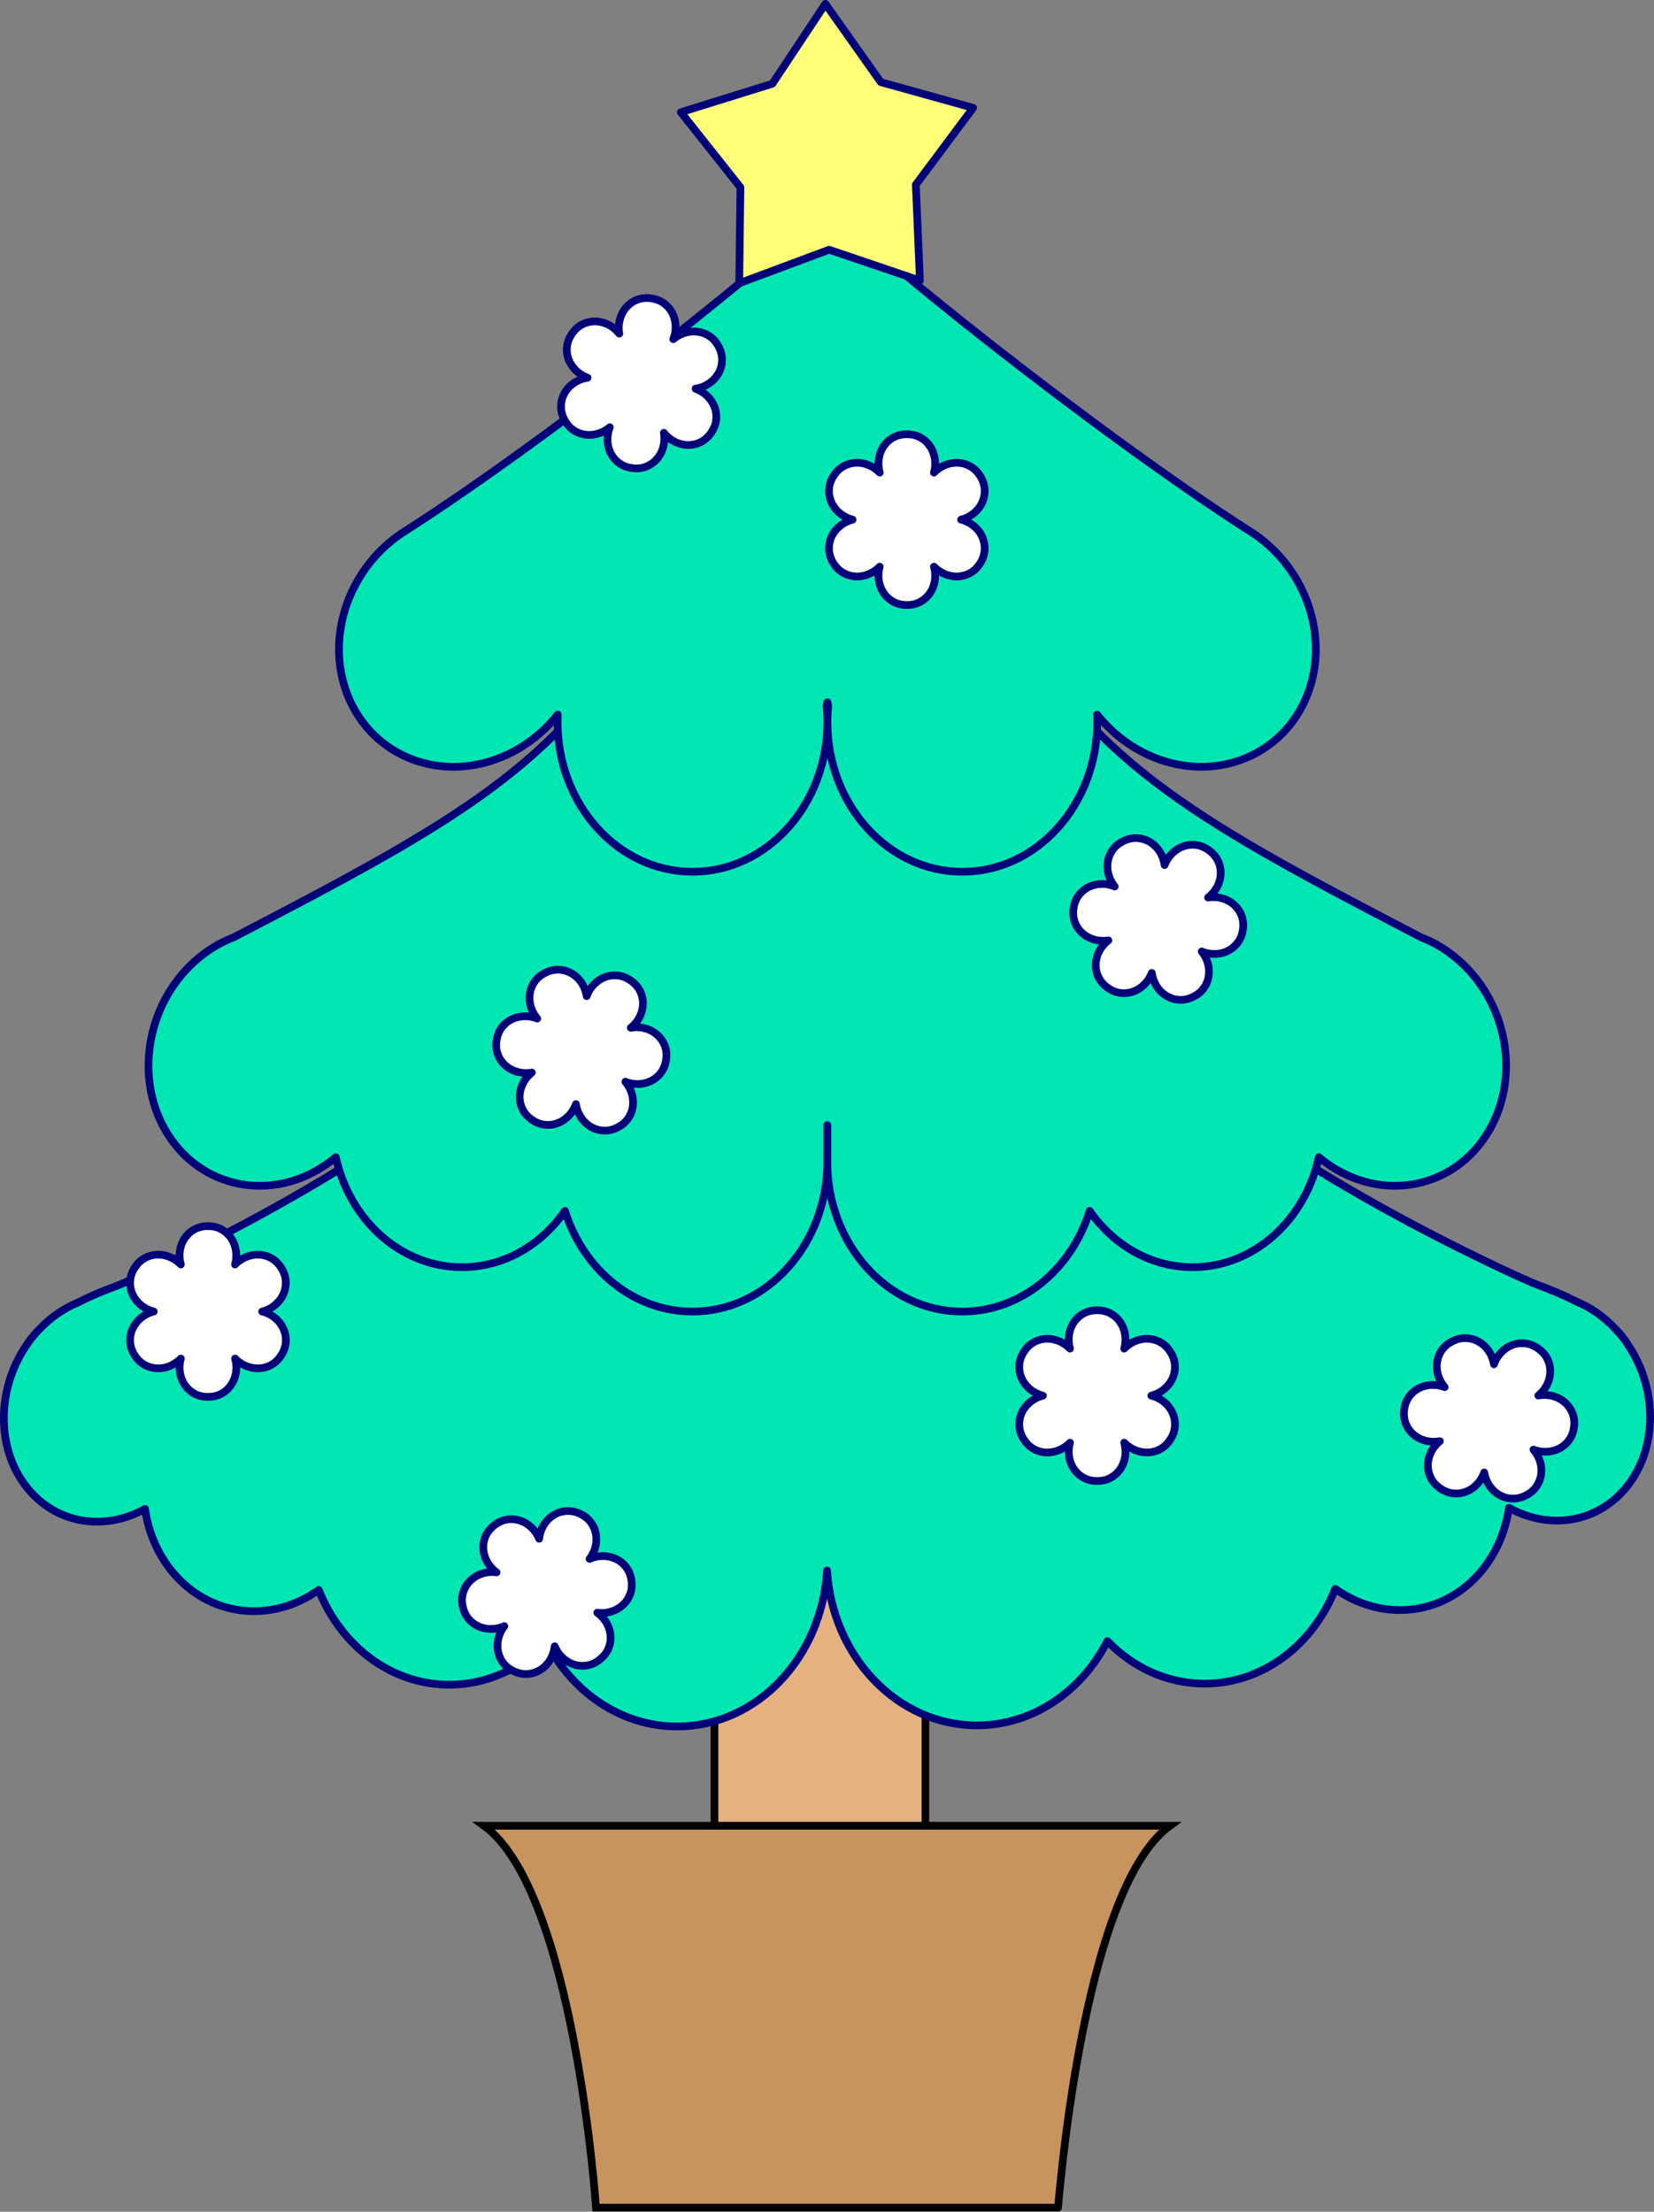
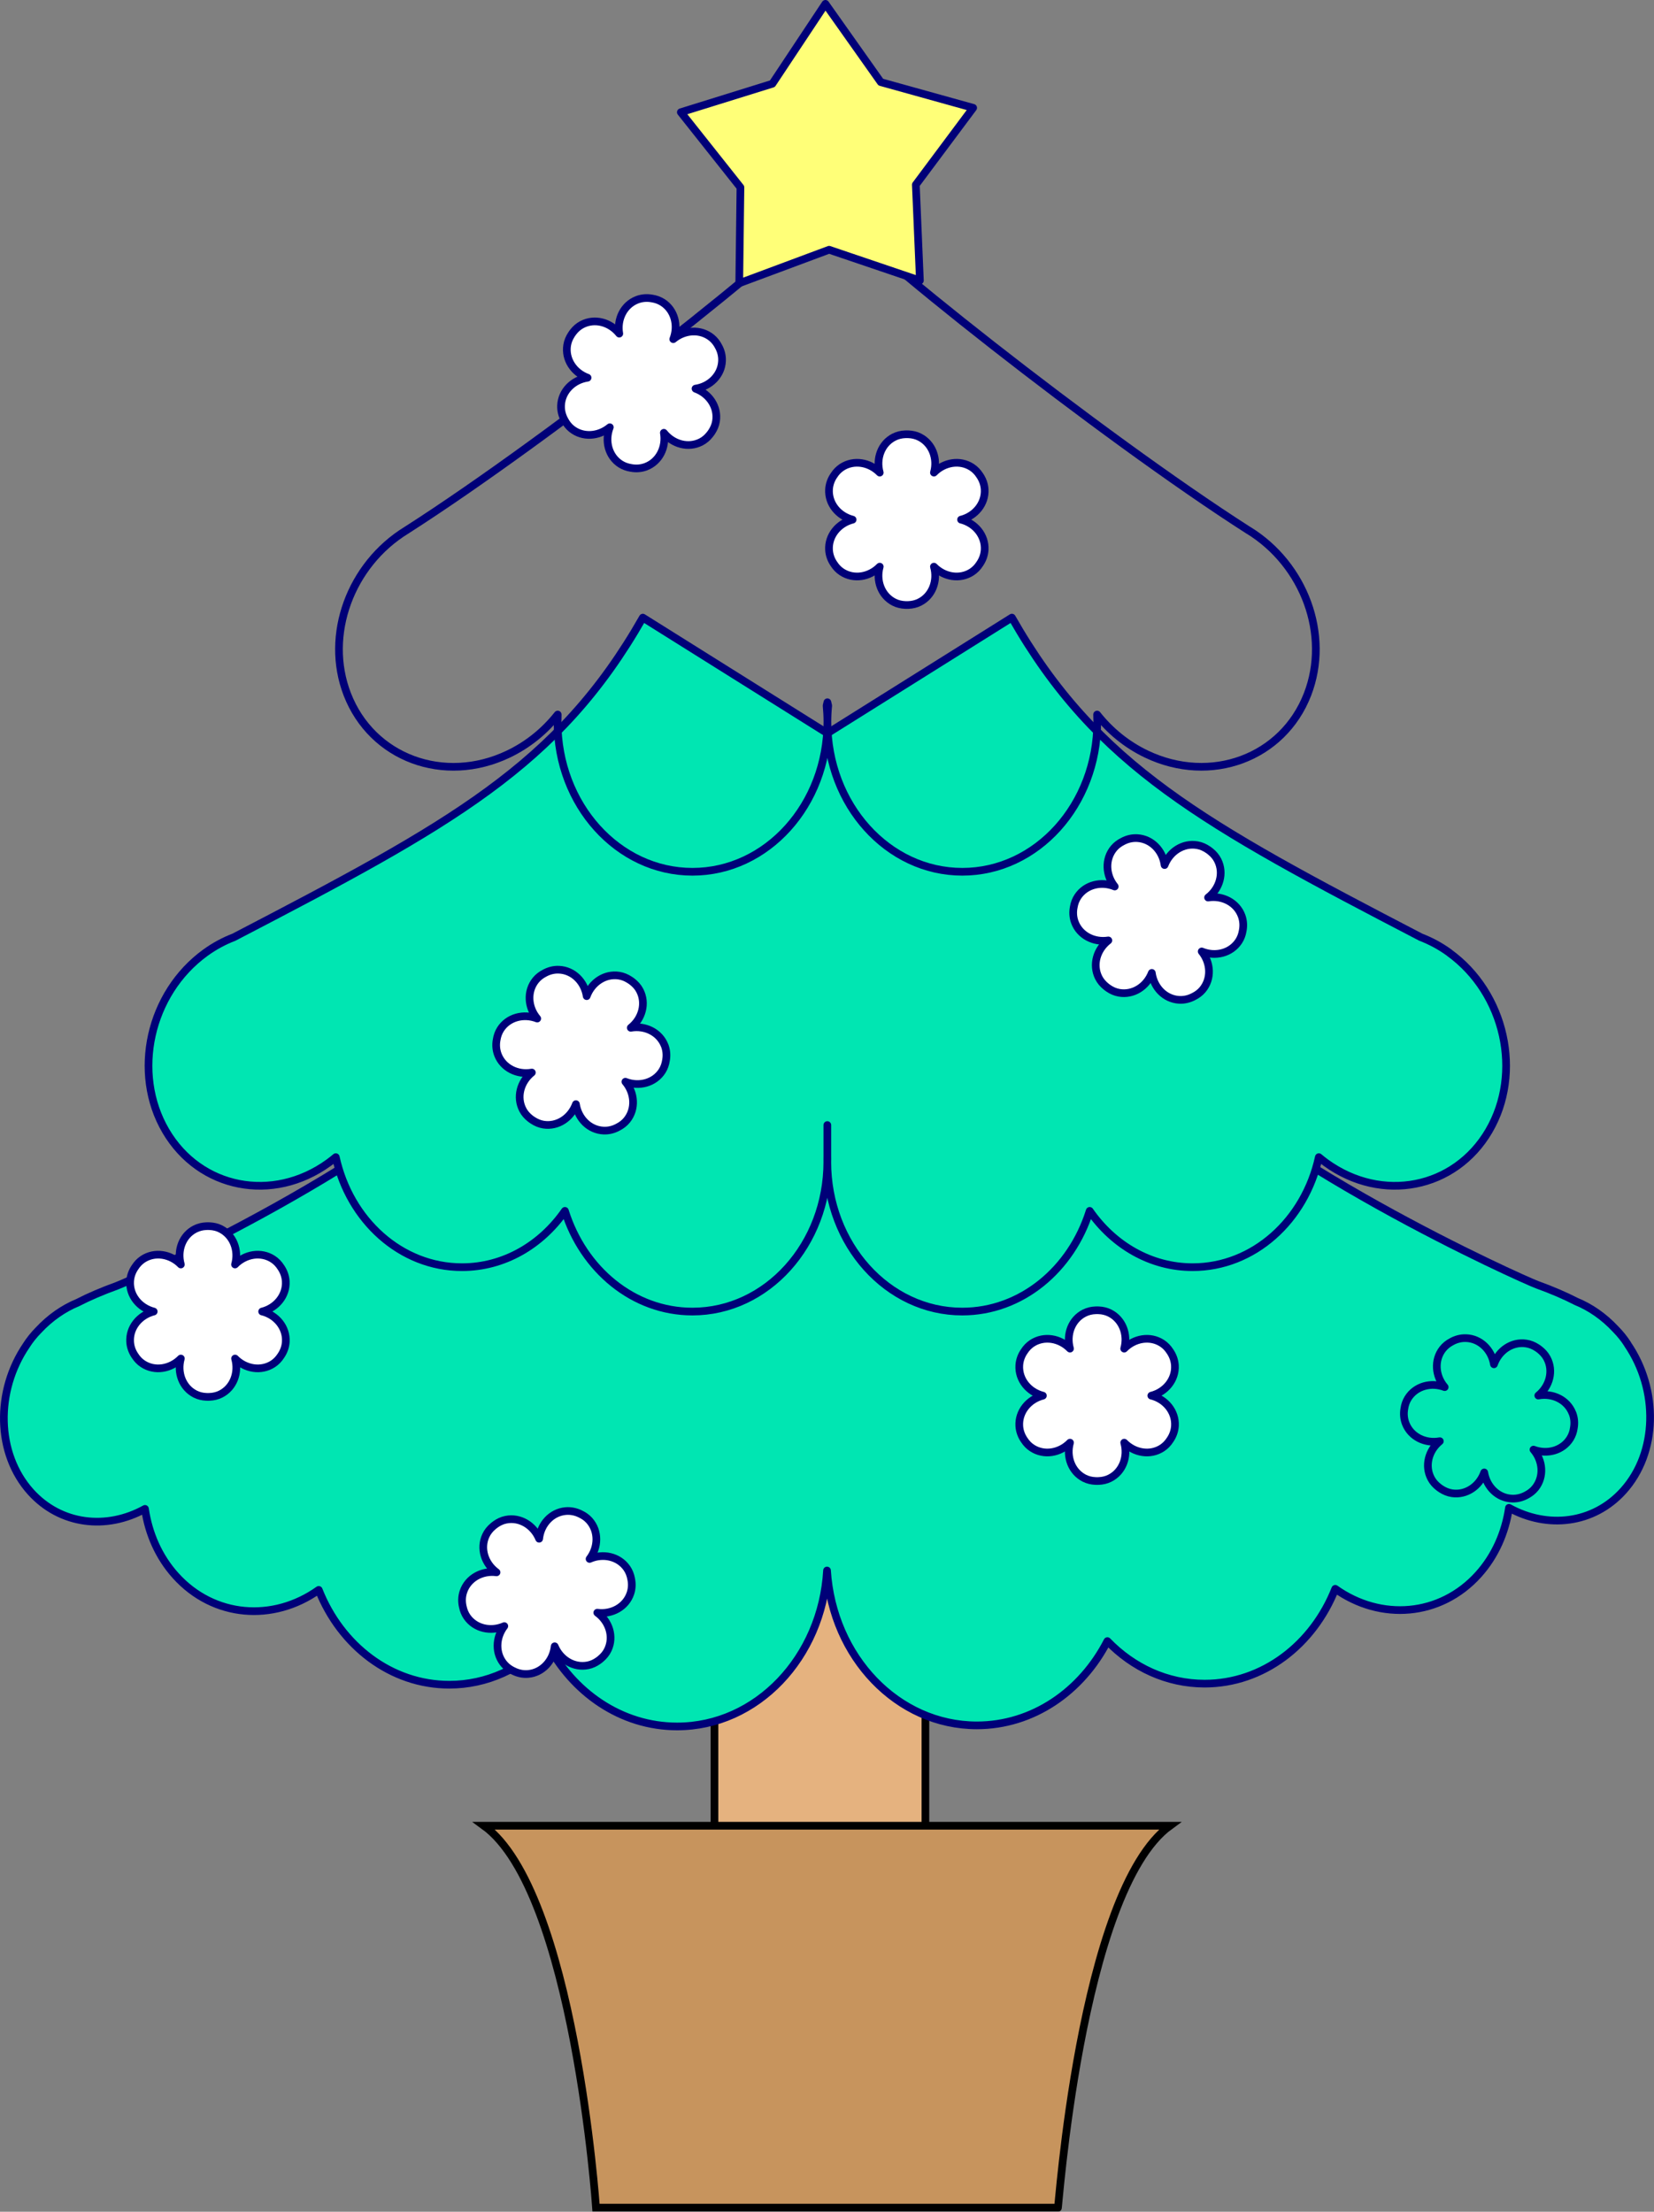
<svg xmlns="http://www.w3.org/2000/svg" id="Layer_2" viewBox="0 0 430.41 575.47">
  <rect x="0" y="0" width="430.41" height="575.47" fill="#808080" stroke="none" />
  <defs>
    <style>.cls-1{fill:#e5b27f;stroke:#020002;}.cls-1,.cls-2,.cls-3,.cls-4{stroke-width:2px;}.cls-1,.cls-4{stroke-miterlimit:10;}.cls-2,.cls-3{stroke:#000078;stroke-linecap:round;stroke-linejoin:round;}.cls-2,.cls-4{fill:none;}.cls-5{fill:#00e6b2;}.cls-6{fill:#fff;}.cls-3{fill:#ffff78;}.cls-7{fill:#00e6b2;}.cls-8{fill:#c7945d;}.cls-4{stroke:#000;}</style>
  </defs>
  <g id="design">
    <rect class="cls-1" x="185.92" y="369.05" width="54.89" height="138.21" />
    <path class="cls-8" d="M215.2,475.04h-89.26c23.51,17.1,29.16,99.37,29.16,99.37h120.19c0,2.67,5.66-82.27,29.16-99.37h-89.26Z" />
    <path class="cls-4" d="M215.2,475.04h-89.26c23.51,17.1,29.16,99.37,29.16,99.37h120.19c0,2.67,5.66-82.27,29.16-99.37h-89.26Z" />
    <path class="cls-5" d="M423.54,349.73c-.86-1.35-1.9-2.66-3.15-3.92-3.05-3.27-6.55-5.67-10.23-7.18-2.91-1.5-6.28-2.95-10.17-4.36-3.56-1.29-73.28-32.42-101.08-64.19,0,0-83.81,2.07-83.81,2.07,0,0,0,0,0,0v.28c-4.44-.11-83.61-2.06-83.61-2.06-27.8,31.77-97.52,62.9-101.08,64.19-3.89,1.41-7.26,2.86-10.17,4.36-3.68,1.52-7.18,3.92-10.23,7.19-1.24,1.26-2.28,2.57-3.14,3.92-8.11,11.9-7.88,28.17,1.11,38.15,7.76,8.61,19.73,9.98,29.75,4.42.93,6.41,3.58,12.5,7.96,17.36,9.9,10.99,25.42,12.14,37.25,3.72,5.74,14.52,18.8,24.67,33.99,24.67,9.78,0,18.67-4.21,25.3-11.07,6.73,13.09,19.42,21.93,33.97,21.93,20.74,0,37.69-17.93,39.01-40.58,1.44,22.52,18.34,40.3,38.99,40.3,14.55,0,27.24-8.83,33.97-21.93,6.63,6.87,15.52,11.07,25.3,11.07,15.2,0,28.25-10.15,33.99-24.67,11.83,8.42,27.35,7.27,37.25-3.72,4.38-4.86,7.02-10.95,7.96-17.36,10.02,5.56,21.99,4.19,29.75-4.42,8.99-9.98,9.22-26.26,1.11-38.15Z" />
    <path class="cls-2" d="M423.54,349.73c-.86-1.35-1.9-2.66-3.15-3.92-3.05-3.27-6.55-5.67-10.23-7.18-2.91-1.5-6.28-2.95-10.17-4.36-3.56-1.29-73.28-32.42-101.08-64.19,0,0-83.81,2.07-83.81,2.07,0,0,0,0,0,0v.28c-4.44-.11-83.61-2.06-83.61-2.06-27.8,31.77-97.52,62.9-101.08,64.19-3.89,1.41-7.26,2.86-10.17,4.36-3.68,1.52-7.18,3.92-10.23,7.19-1.24,1.26-2.28,2.57-3.14,3.92-8.11,11.9-7.88,28.17,1.11,38.15,7.76,8.61,19.73,9.98,29.75,4.42.93,6.41,3.58,12.5,7.96,17.36,9.9,10.99,25.42,12.14,37.25,3.72,5.74,14.52,18.8,24.67,33.99,24.67,9.78,0,18.67-4.21,25.3-11.07,6.73,13.09,19.42,21.93,33.97,21.93,20.74,0,37.69-17.93,39.01-40.58,1.44,22.52,18.34,40.3,38.99,40.3,14.55,0,27.24-8.83,33.97-21.93,6.63,6.87,15.52,11.07,25.3,11.07,15.2,0,28.25-10.15,33.99-24.67,11.83,8.42,27.35,7.27,37.25-3.72,4.38-4.86,7.02-10.95,7.96-17.36,10.02,5.56,21.99,4.19,29.75-4.42,8.99-9.98,9.22-26.26,1.11-38.15Z" />
    <path class="cls-5" d="M377.14,247.88c-2.36-1.71-4.84-3.04-7.38-4.01-56.46-29.36-84.45-44.54-106.44-83.17l-48.02,30.09s0,0,0,0h0s-48.02-30.09-48.02-30.09c-21.98,38.63-49.98,53.81-106.44,83.17-2.53.97-5.02,2.3-7.38,4.01-14.55,10.52-19.17,31.28-10.32,46.38,8.85,15.1,27.82,18.81,42.37,8.29.65-.47,1.27-.96,1.87-1.47,3.6,16.43,16.93,28.63,32.84,28.63,10.91,0,20.61-5.75,26.79-14.65,4.77,15.25,17.81,26.2,33.17,26.2,19.39,0,35.11-17.45,35.11-38.98,0-.22-.01-.44-.01-.66,0-.27.01-.52.01-.79v-8.1c0,3.92,0,8.1,0,8.1,0,.27.01.53.01.79,0,.22-.02.44-.02.66,0,21.53,15.72,38.98,35.11,38.98,15.36,0,28.4-10.95,33.17-26.2,6.18,8.91,15.88,14.65,26.79,14.65,15.9,0,29.24-12.2,32.84-28.63.61.51,1.23,1,1.87,1.47,14.55,10.52,33.52,6.81,42.37-8.29,8.85-15.1,4.23-35.86-10.32-46.38Z" />
    <path class="cls-2" d="M377.14,247.88c-2.36-1.71-4.84-3.04-7.38-4.01-56.46-29.36-84.45-44.54-106.44-83.17l-48.02,30.09s0,0,0,0h0s-48.02-30.09-48.02-30.09c-21.98,38.63-49.98,53.81-106.44,83.17-2.53.97-5.02,2.3-7.38,4.01-14.55,10.52-19.17,31.28-10.32,46.38,8.85,15.1,27.82,18.81,42.37,8.29.65-.47,1.27-.96,1.87-1.47,3.6,16.43,16.93,28.63,32.84,28.63,10.91,0,20.61-5.75,26.79-14.65,4.77,15.25,17.81,26.2,33.17,26.2,19.39,0,35.11-17.45,35.11-38.98,0-.22-.01-.44-.01-.66,0-.27.01-.52.01-.79v-8.1c0,3.92,0,8.1,0,8.1,0,.27.01.53.01.79,0,.22-.02.44-.02.66,0,21.53,15.72,38.98,35.11,38.98,15.36,0,28.4-10.95,33.17-26.2,6.18,8.91,15.88,14.65,26.79,14.65,15.9,0,29.24-12.2,32.84-28.63.61.51,1.23,1,1.87,1.47,14.55,10.52,33.52,6.81,42.37-8.29,8.85-15.1,4.23-35.86-10.32-46.38Z" />
-     <path class="cls-7" d="M324.88,137.99s0,0,0,0c-38.23-24.45-102.73-75.46-109.57-85.2-6.84,9.73-71.34,60.75-109.57,85.19-14.49,8.89-21.35,27.23-15.37,42.67,6.42,16.58,25.18,23.55,41.91,15.56,5.14-2.45,9.48-6.03,12.85-10.29-.03.64-.04,1.28-.04,1.93,0,21.53,15.72,38.98,35.11,38.98s35.11-17.45,35.11-38.98c0-1.44-.08-2.86-.21-4.25.07-.29.14-.58.21-.88h0s0,0,0,0c.07.29.14.58.21.88-.14,1.4-.21,2.82-.21,4.25,0,21.53,15.72,38.98,35.11,38.98s35.11-17.45,35.11-38.98c0-.65-.02-1.29-.04-1.93,3.37,4.26,7.71,7.84,12.85,10.29,16.73,7.98,35.49,1.02,41.91-15.56,5.98-15.45-.87-33.78-15.36-42.67Z" />
    <path class="cls-2" d="M324.88,137.99s0,0,0,0c-38.23-24.45-102.73-75.46-109.57-85.2-6.84,9.73-71.34,60.75-109.57,85.19-14.49,8.89-21.35,27.23-15.37,42.67,6.42,16.58,25.18,23.55,41.91,15.56,5.14-2.45,9.48-6.03,12.85-10.29-.03.64-.04,1.28-.04,1.93,0,21.53,15.72,38.98,35.11,38.98s35.11-17.45,35.11-38.98c0-1.44-.08-2.86-.21-4.25.07-.29.14-.58.21-.88h0s0,0,0,0c.07.29.14.58.21.88-.14,1.4-.21,2.82-.21,4.25,0,21.53,15.72,38.98,35.11,38.98s35.11-17.45,35.11-38.98c0-.65-.02-1.29-.04-1.93,3.37,4.26,7.71,7.84,12.85,10.29,16.73,7.98,35.49,1.02,41.91-15.56,5.98-15.45-.87-33.78-15.36-42.67Z" />
    <polygon class="cls-3" points="200.99 21.79 214.79 1 229.2 21.37 253.24 28.06 238.32 48.06 239.38 72.99 215.75 64.98 192.37 73.69 192.68 48.75 177.17 29.2 200.99 21.79" />
    <path class="cls-6" d="M172.97,272.06c-1.34-3.47-5.09-5.3-8.83-4.64,2.97-2.37,4.08-6.4,2.35-9.7-.47-.91-1.15-1.65-1.92-2.26-.11-.09-.23-.18-.35-.26-.12-.08-.24-.17-.36-.24-.83-.54-1.75-.94-2.76-1.1-3.68-.58-7.13,1.76-8.43,5.33-.57-3.76-3.5-6.73-7.22-6.88-1.35-.06-2.65.29-3.79.93-.85.44-1.63,1.03-2.26,1.81-2.34,2.89-2.05,7.06.4,9.97-3.54-1.38-7.58-.33-9.57,2.81-.53.84-.84,1.77-.99,2.72-.24,1.29-.15,2.62.33,3.88,1.34,3.47,5.09,5.3,8.83,4.64-2.97,2.37-4.08,6.4-2.35,9.69.47.91,1.15,1.65,1.92,2.26.11.09.23.18.35.26.12.08.24.17.36.24.83.54,1.75.94,2.76,1.1,3.68.58,7.13-1.76,8.43-5.33.57,3.76,3.5,6.73,7.22,6.88,1.35.06,2.65-.29,3.79-.93.85-.44,1.63-1.03,2.26-1.81,2.34-2.89,2.05-7.06-.4-9.97,3.54,1.39,7.58.33,9.57-2.81.53-.84.84-1.77.99-2.72.24-1.29.15-2.62-.33-3.89Z" />
    <path class="cls-2" d="M172.97,272.06c-1.34-3.47-5.09-5.3-8.83-4.64,2.97-2.37,4.08-6.4,2.35-9.7-.47-.91-1.15-1.65-1.92-2.26-.11-.09-.23-.18-.35-.26-.12-.08-.24-.17-.36-.24-.83-.54-1.75-.94-2.76-1.1-3.68-.58-7.13,1.76-8.43,5.33-.57-3.76-3.5-6.73-7.22-6.88-1.35-.06-2.65.29-3.79.93-.85.44-1.63,1.03-2.26,1.81-2.34,2.89-2.05,7.06.4,9.97-3.54-1.38-7.58-.33-9.57,2.81-.53.84-.84,1.77-.99,2.72-.24,1.29-.15,2.62.33,3.88,1.34,3.47,5.09,5.3,8.83,4.64-2.97,2.37-4.08,6.4-2.35,9.69.47.91,1.15,1.65,1.92,2.26.11.09.23.18.35.26.12.08.24.17.36.24.83.54,1.75.94,2.76,1.1,3.68.58,7.13-1.76,8.43-5.33.57,3.76,3.5,6.73,7.22,6.88,1.35.06,2.65-.29,3.79-.93.85-.44,1.63-1.03,2.26-1.81,2.34-2.89,2.05-7.06-.4-9.97,3.54,1.39,7.58.33,9.57-2.81.53-.84.84-1.77.99-2.72.24-1.29.15-2.62-.33-3.89Z" />
    <path class="cls-6" d="M250.09,135.21c3.68-.94,6.35-4.15,6.14-7.87-.08-1.35-.55-2.6-1.3-3.68-.52-.81-1.19-1.52-2.02-2.07-3.11-2.04-7.22-1.34-9.88,1.38,1.03-3.66-.42-7.57-3.74-9.25-.91-.46-1.9-.68-2.88-.72-.14-.01-.29,0-.43-.01-.15,0-.29,0-.43.01-.99.04-1.97.26-2.88.72-3.33,1.67-4.77,5.59-3.74,9.25-2.66-2.72-6.77-3.42-9.88-1.38-.83.55-1.5,1.26-2.02,2.07-.75,1.07-1.22,2.33-1.3,3.68-.21,3.72,2.45,6.93,6.14,7.87-3.68.94-6.35,4.15-6.14,7.87.08,1.35.55,2.61,1.3,3.68.52.8,1.19,1.52,2.02,2.06,3.11,2.04,7.22,1.34,9.88-1.38-1.03,3.66.42,7.57,3.74,9.25.91.46,1.9.68,2.88.72.15.01.29,0,.43.01.15,0,.29,0,.43-.01.99-.04,1.97-.26,2.88-.72,3.33-1.67,4.77-5.59,3.74-9.25,2.66,2.72,6.77,3.42,9.88,1.38.83-.55,1.5-1.26,2.02-2.07.75-1.07,1.22-2.33,1.3-3.68.21-3.72-2.45-6.93-6.14-7.87Z" />
    <path class="cls-2" d="M250.09,135.21c3.68-.94,6.35-4.15,6.14-7.87-.08-1.35-.55-2.6-1.3-3.68-.52-.81-1.19-1.52-2.02-2.07-3.11-2.04-7.22-1.34-9.88,1.38,1.03-3.66-.42-7.57-3.74-9.25-.91-.46-1.9-.68-2.88-.72-.14-.01-.29,0-.43-.01-.15,0-.29,0-.43.01-.99.04-1.97.26-2.88.72-3.33,1.67-4.77,5.59-3.74,9.25-2.66-2.72-6.77-3.42-9.88-1.38-.83.55-1.5,1.26-2.02,2.07-.75,1.07-1.22,2.33-1.3,3.68-.21,3.72,2.45,6.93,6.14,7.87-3.68.94-6.35,4.15-6.14,7.87.08,1.35.55,2.61,1.3,3.68.52.8,1.19,1.52,2.02,2.06,3.11,2.04,7.22,1.34,9.88-1.38-1.03,3.66.42,7.57,3.74,9.25.91.46,1.9.68,2.88.72.15.01.29,0,.43.01.15,0,.29,0,.43-.01.99-.04,1.97-.26,2.88-.72,3.33-1.67,4.77-5.59,3.74-9.25,2.66,2.72,6.77,3.42,9.88,1.38.83-.55,1.5-1.26,2.02-2.07.75-1.07,1.22-2.33,1.3-3.68.21-3.72-2.45-6.93-6.14-7.87Z" />
    <path class="cls-6" d="M299.6,363.14c3.68-.94,6.35-4.15,6.14-7.87-.08-1.35-.55-2.6-1.3-3.68-.52-.81-1.19-1.52-2.02-2.07-3.11-2.04-7.22-1.34-9.88,1.38,1.03-3.66-.42-7.57-3.74-9.25-.91-.46-1.9-.68-2.88-.72-.15-.01-.29,0-.43-.01-.15,0-.29,0-.43.01-.99.04-1.97.26-2.88.72-3.33,1.67-4.77,5.59-3.74,9.25-2.66-2.72-6.77-3.42-9.88-1.38-.83.55-1.5,1.26-2.02,2.07-.75,1.07-1.22,2.33-1.3,3.68-.21,3.72,2.45,6.93,6.14,7.87-3.68.94-6.35,4.15-6.14,7.87.08,1.35.55,2.61,1.3,3.68.52.8,1.19,1.52,2.02,2.06,3.11,2.04,7.22,1.34,9.88-1.38-1.03,3.66.42,7.57,3.74,9.25.91.46,1.9.68,2.88.72.14.01.29,0,.43.01.15,0,.29,0,.44-.01.99-.04,1.97-.26,2.88-.72,3.33-1.67,4.77-5.59,3.74-9.25,2.66,2.72,6.77,3.42,9.88,1.38.83-.55,1.5-1.26,2.02-2.07.75-1.07,1.22-2.33,1.3-3.68.21-3.72-2.45-6.93-6.14-7.87Z" />
    <path class="cls-2" d="M299.6,363.14c3.68-.94,6.35-4.15,6.14-7.87-.08-1.35-.55-2.6-1.3-3.68-.52-.81-1.19-1.52-2.02-2.07-3.11-2.04-7.22-1.34-9.88,1.38,1.03-3.66-.42-7.57-3.74-9.25-.91-.46-1.9-.68-2.88-.72-.15-.01-.29,0-.43-.01-.15,0-.29,0-.43.01-.99.04-1.97.26-2.88.72-3.33,1.67-4.77,5.59-3.74,9.25-2.66-2.72-6.77-3.42-9.88-1.38-.83.55-1.5,1.26-2.02,2.07-.75,1.07-1.22,2.33-1.3,3.68-.21,3.72,2.45,6.93,6.14,7.87-3.68.94-6.35,4.15-6.14,7.87.08,1.35.55,2.61,1.3,3.68.52.8,1.19,1.52,2.02,2.06,3.11,2.04,7.22,1.34,9.88-1.38-1.03,3.66.42,7.57,3.74,9.25.91.46,1.9.68,2.88.72.14.01.29,0,.43.01.15,0,.29,0,.44-.01.99-.04,1.97-.26,2.88-.72,3.33-1.67,4.77-5.59,3.74-9.25,2.66,2.72,6.77,3.42,9.88,1.38.83-.55,1.5-1.26,2.02-2.07.75-1.07,1.22-2.33,1.3-3.68.21-3.72-2.45-6.93-6.14-7.87Z" />
    <path class="cls-6" d="M180.99,101.12c3.76-.56,6.74-3.49,6.9-7.2.06-1.35-.28-2.65-.92-3.79-.44-.86-1.03-1.63-1.8-2.26-2.89-2.35-7.05-2.06-9.97.38,1.39-3.54.35-7.58-2.79-9.58-.84-.53-1.76-.85-2.71-1-1.29-.24-2.62-.16-3.89.32-3.48,1.33-5.31,5.08-4.66,8.82-2.37-2.98-6.39-4.09-9.69-2.37-.91.47-1.66,1.14-2.27,1.92-.09.11-.18.23-.26.35-.08.12-.17.23-.24.36-.54.83-.94,1.75-1.1,2.76-.59,3.68,1.74,7.14,5.31,8.45-3.76.56-6.74,3.49-6.9,7.21-.06,1.35.28,2.65.92,3.8.44.85,1.03,1.63,1.8,2.26,2.89,2.35,7.05,2.06,9.97-.38-1.39,3.54-.35,7.58,2.79,9.58.84.53,1.77.85,2.72,1,1.29.24,2.62.16,3.89-.32,3.48-1.33,5.31-5.08,4.66-8.82,2.37,2.98,6.39,4.09,9.69,2.37.91-.47,1.66-1.14,2.27-1.92.09-.11.18-.23.26-.34.08-.12.17-.24.25-.36.54-.83.94-1.75,1.1-2.76.59-3.68-1.74-7.14-5.31-8.45Z" />
    <path class="cls-2" d="M180.99,101.12c3.76-.56,6.74-3.49,6.9-7.2.06-1.35-.28-2.65-.92-3.79-.44-.86-1.03-1.63-1.8-2.26-2.89-2.35-7.05-2.06-9.97.38,1.39-3.54.35-7.58-2.79-9.58-.84-.53-1.76-.85-2.71-1-1.29-.24-2.62-.16-3.89.32-3.48,1.33-5.31,5.08-4.66,8.82-2.37-2.98-6.39-4.09-9.69-2.37-.91.47-1.66,1.14-2.27,1.92-.09.11-.18.23-.26.35-.08.12-.17.23-.24.36-.54.83-.94,1.75-1.1,2.76-.59,3.68,1.74,7.14,5.31,8.45-3.76.56-6.74,3.49-6.9,7.21-.06,1.35.28,2.65.92,3.8.44.85,1.03,1.63,1.8,2.26,2.89,2.35,7.05,2.06,9.97-.38-1.39,3.54-.35,7.58,2.79,9.58.84.53,1.77.85,2.72,1,1.29.24,2.62.16,3.89-.32,3.48-1.33,5.31-5.08,4.66-8.82,2.37,2.98,6.39,4.09,9.69,2.37.91-.47,1.66-1.14,2.27-1.92.09-.11.18-.23.26-.34.08-.12.17-.24.25-.36.54-.83.94-1.75,1.1-2.76.59-3.68-1.74-7.14-5.31-8.45Z" />
    <path class="cls-6" d="M323.11,238.33c-1.27-3.5-4.99-5.39-8.74-4.8,3.01-2.32,4.19-6.32,2.53-9.65-.46-.92-1.11-1.68-1.88-2.3-.11-.1-.23-.18-.34-.27-.12-.09-.23-.17-.36-.25-.82-.56-1.73-.97-2.74-1.15-3.67-.65-7.17,1.62-8.53,5.17-.5-3.77-3.38-6.79-7.09-7.01-1.35-.08-2.65.24-3.8.86-.86.43-1.65,1-2.29,1.76-2.39,2.85-2.18,7.02.21,9.97-3.51-1.45-7.57-.47-9.62,2.64-.55.83-.88,1.75-1.04,2.7-.26,1.28-.2,2.62.26,3.89,1.27,3.5,4.99,5.39,8.74,4.8-3.01,2.32-4.19,6.32-2.53,9.65.46.92,1.12,1.68,1.88,2.3.11.09.22.18.33.26.12.09.24.18.36.26.82.56,1.73.97,2.74,1.15,3.67.65,7.17-1.62,8.53-5.17.5,3.77,3.38,6.79,7.09,7.01,1.35.08,2.65-.24,3.81-.86.86-.43,1.65-1,2.29-1.76,2.39-2.85,2.18-7.02-.21-9.97,3.51,1.45,7.57.47,9.62-2.64.55-.83.88-1.75,1.04-2.7.26-1.28.2-2.62-.26-3.89Z" />
    <path class="cls-2" d="M323.11,238.33c-1.27-3.5-4.99-5.39-8.74-4.8,3.01-2.32,4.19-6.32,2.53-9.65-.46-.92-1.11-1.68-1.88-2.3-.11-.1-.23-.18-.34-.27-.12-.09-.23-.17-.36-.25-.82-.56-1.73-.97-2.74-1.15-3.67-.65-7.17,1.62-8.53,5.17-.5-3.77-3.38-6.79-7.09-7.01-1.35-.08-2.65.24-3.8.86-.86.43-1.65,1-2.29,1.76-2.39,2.85-2.18,7.02.21,9.97-3.51-1.45-7.57-.47-9.62,2.64-.55.83-.88,1.75-1.04,2.7-.26,1.28-.2,2.62.26,3.89,1.27,3.5,4.99,5.39,8.74,4.8-3.01,2.32-4.19,6.32-2.53,9.65.46.92,1.12,1.68,1.88,2.3.11.09.22.18.33.26.12.09.24.18.36.26.82.56,1.73.97,2.74,1.15,3.67.65,7.17-1.62,8.53-5.17.5,3.77,3.38,6.79,7.09,7.01,1.35.08,2.65-.24,3.81-.86.86-.43,1.65-1,2.29-1.76,2.39-2.85,2.18-7.02-.21-9.97,3.51,1.45,7.57.47,9.62-2.64.55-.83.88-1.75,1.04-2.7.26-1.28.2-2.62-.26-3.89Z" />
    <path class="cls-6" d="M164.22,410.68c-.19-.94-.54-1.85-1.11-2.67-2.13-3.05-6.21-3.93-9.69-2.39,2.31-3.02,2.42-7.19-.04-9.98-.66-.75-1.46-1.3-2.34-1.71-1.17-.59-2.48-.87-3.83-.76-3.71.32-6.51,3.42-6.91,7.2-1.46-3.51-5.01-5.69-8.66-4.95-1,.2-1.91.64-2.71,1.22-.12.08-.23.17-.35.26-.11.09-.23.18-.33.28-.75.64-1.39,1.42-1.82,2.35-1.58,3.37-.29,7.34,2.78,9.58-3.77-.5-7.44,1.5-8.62,5.03-.43,1.28-.46,2.62-.16,3.9.19.94.54,1.85,1.11,2.67,2.13,3.05,6.21,3.93,9.69,2.39-2.31,3.02-2.42,7.19.04,9.98.66.75,1.47,1.3,2.34,1.71,1.17.59,2.48.87,3.82.76,3.71-.32,6.51-3.42,6.91-7.2,1.46,3.51,5.01,5.69,8.66,4.95,1-.2,1.91-.64,2.71-1.22.12-.08.23-.17.35-.26.11-.09.23-.18.33-.28.75-.64,1.39-1.42,1.82-2.35,1.58-3.37.29-7.34-2.78-9.58,3.77.5,7.44-1.5,8.62-5.03.43-1.28.46-2.62.16-3.9Z" />
    <path class="cls-2" d="M164.22,410.68c-.19-.94-.54-1.85-1.11-2.67-2.13-3.05-6.21-3.93-9.69-2.39,2.31-3.02,2.42-7.19-.04-9.98-.66-.75-1.46-1.3-2.34-1.71-1.17-.59-2.48-.87-3.83-.76-3.71.32-6.51,3.42-6.91,7.2-1.46-3.51-5.01-5.69-8.66-4.95-1,.2-1.91.64-2.71,1.22-.12.08-.23.17-.35.26-.11.09-.23.18-.33.28-.75.64-1.39,1.42-1.82,2.35-1.58,3.37-.29,7.34,2.78,9.58-3.77-.5-7.44,1.5-8.62,5.03-.43,1.28-.46,2.62-.16,3.9.19.94.54,1.85,1.11,2.67,2.13,3.05,6.21,3.93,9.69,2.39-2.31,3.02-2.42,7.19.04,9.98.66.75,1.47,1.3,2.34,1.71,1.17.59,2.48.87,3.82.76,3.71-.32,6.51-3.42,6.91-7.2,1.46,3.51,5.01,5.69,8.66,4.95,1-.2,1.91-.64,2.71-1.22.12-.08.23-.17.35-.26.11-.09.23-.18.33-.28.75-.64,1.39-1.42,1.82-2.35,1.58-3.37.29-7.34-2.78-9.58,3.77.5,7.44-1.5,8.62-5.03.43-1.28.46-2.62.16-3.9Z" />
    <path class="cls-6" d="M68.22,341.25c3.68-.94,6.35-4.15,6.14-7.87-.08-1.35-.55-2.6-1.3-3.68-.52-.81-1.19-1.52-2.02-2.07-3.11-2.04-7.22-1.34-9.88,1.38,1.03-3.66-.42-7.57-3.74-9.25-.91-.46-1.9-.68-2.88-.72-.15-.01-.29,0-.43-.01-.15,0-.29,0-.43.01-.99.04-1.97.26-2.88.72-3.33,1.67-4.77,5.59-3.74,9.25-2.66-2.72-6.77-3.42-9.88-1.38-.83.55-1.5,1.26-2.02,2.07-.75,1.07-1.22,2.33-1.3,3.68-.21,3.72,2.45,6.93,6.14,7.87-3.68.94-6.35,4.15-6.14,7.87.08,1.35.55,2.61,1.3,3.68.52.8,1.19,1.52,2.02,2.06,3.11,2.04,7.22,1.34,9.88-1.38-1.03,3.66.42,7.57,3.74,9.25.91.46,1.9.68,2.88.72.14.01.29,0,.43.01.15,0,.29,0,.44-.01.99-.04,1.97-.26,2.88-.72,3.33-1.67,4.77-5.59,3.74-9.25,2.66,2.72,6.77,3.42,9.88,1.38.83-.55,1.5-1.26,2.02-2.07.75-1.07,1.22-2.33,1.3-3.68.21-3.72-2.45-6.93-6.14-7.87Z" />
    <path class="cls-2" d="M68.22,341.25c3.68-.94,6.35-4.15,6.14-7.87-.08-1.35-.55-2.6-1.3-3.68-.52-.81-1.19-1.52-2.02-2.07-3.11-2.04-7.22-1.34-9.88,1.38,1.03-3.66-.42-7.57-3.74-9.25-.91-.46-1.9-.68-2.88-.72-.15-.01-.29,0-.43-.01-.15,0-.29,0-.43.01-.99.04-1.97.26-2.88.72-3.33,1.67-4.77,5.59-3.74,9.25-2.66-2.72-6.77-3.42-9.88-1.38-.83.55-1.5,1.26-2.02,2.07-.75,1.07-1.22,2.33-1.3,3.68-.21,3.72,2.45,6.93,6.14,7.87-3.68.94-6.35,4.15-6.14,7.87.08,1.35.55,2.61,1.3,3.68.52.8,1.19,1.52,2.02,2.06,3.11,2.04,7.22,1.34,9.88-1.38-1.03,3.66.42,7.57,3.74,9.25.91.46,1.9.68,2.88.72.14.01.29,0,.43.01.15,0,.29,0,.44-.01.99-.04,1.97-.26,2.88-.72,3.33-1.67,4.77-5.59,3.74-9.25,2.66,2.72,6.77,3.42,9.88,1.38.83-.55,1.5-1.26,2.02-2.07.75-1.07,1.22-2.33,1.3-3.68.21-3.72-2.45-6.93-6.14-7.87Z" />
-     <path class="cls-6" d="M409.17,367.67c-1.37-3.46-5.14-5.25-8.87-4.56,2.95-2.4,4.02-6.44,2.26-9.72-.48-.9-1.16-1.64-1.94-2.25-.11-.09-.23-.17-.35-.26-.12-.08-.24-.16-.36-.24-.83-.54-1.76-.92-2.77-1.07-3.68-.55-7.12,1.82-8.38,5.41-.61-3.75-3.57-6.7-7.29-6.81-1.35-.04-2.64.31-3.78.96-.85.45-1.62,1.05-2.24,1.83-2.31,2.92-1.98,7.08.49,9.96-3.55-1.35-7.58-.26-9.54,2.9-.53.85-.83,1.78-.96,2.73-.23,1.29-.12,2.62.37,3.88,1.37,3.46,5.14,5.25,8.87,4.56-2.95,2.4-4.02,6.44-2.26,9.72.48.9,1.16,1.64,1.95,2.25.11.09.23.17.35.26.12.08.24.17.36.24.83.53,1.76.92,2.77,1.07,3.68.55,7.12-1.82,8.38-5.41.61,3.75,3.57,6.7,7.29,6.81,1.35.04,2.64-.31,3.78-.96.85-.45,1.62-1.05,2.24-1.83,2.31-2.92,1.98-7.08-.49-9.96,3.55,1.35,7.58.26,9.54-2.9.52-.85.83-1.77.96-2.73.23-1.29.13-2.63-.37-3.88Z" />
    <path class="cls-2" d="M409.17,367.67c-1.37-3.46-5.14-5.25-8.87-4.56,2.95-2.4,4.02-6.44,2.26-9.72-.48-.9-1.16-1.64-1.94-2.25-.11-.09-.23-.17-.35-.26-.12-.08-.24-.16-.36-.24-.83-.54-1.76-.92-2.77-1.07-3.68-.55-7.12,1.82-8.38,5.41-.61-3.75-3.57-6.7-7.29-6.81-1.35-.04-2.64.31-3.78.96-.85.45-1.62,1.05-2.24,1.83-2.31,2.92-1.98,7.08.49,9.96-3.55-1.35-7.58-.26-9.54,2.9-.53.85-.83,1.78-.96,2.73-.23,1.29-.12,2.62.37,3.88,1.37,3.46,5.14,5.25,8.87,4.56-2.95,2.4-4.02,6.44-2.26,9.72.48.9,1.16,1.64,1.95,2.25.11.09.23.17.35.26.12.08.24.17.36.24.83.53,1.76.92,2.77,1.07,3.68.55,7.12-1.82,8.38-5.41.61,3.75,3.57,6.7,7.29,6.81,1.35.04,2.64-.31,3.78-.96.85-.45,1.62-1.05,2.24-1.83,2.31-2.92,1.98-7.08-.49-9.96,3.55,1.35,7.58.26,9.54-2.9.52-.85.83-1.77.96-2.73.23-1.29.13-2.63-.37-3.88Z" />
  </g>
</svg>